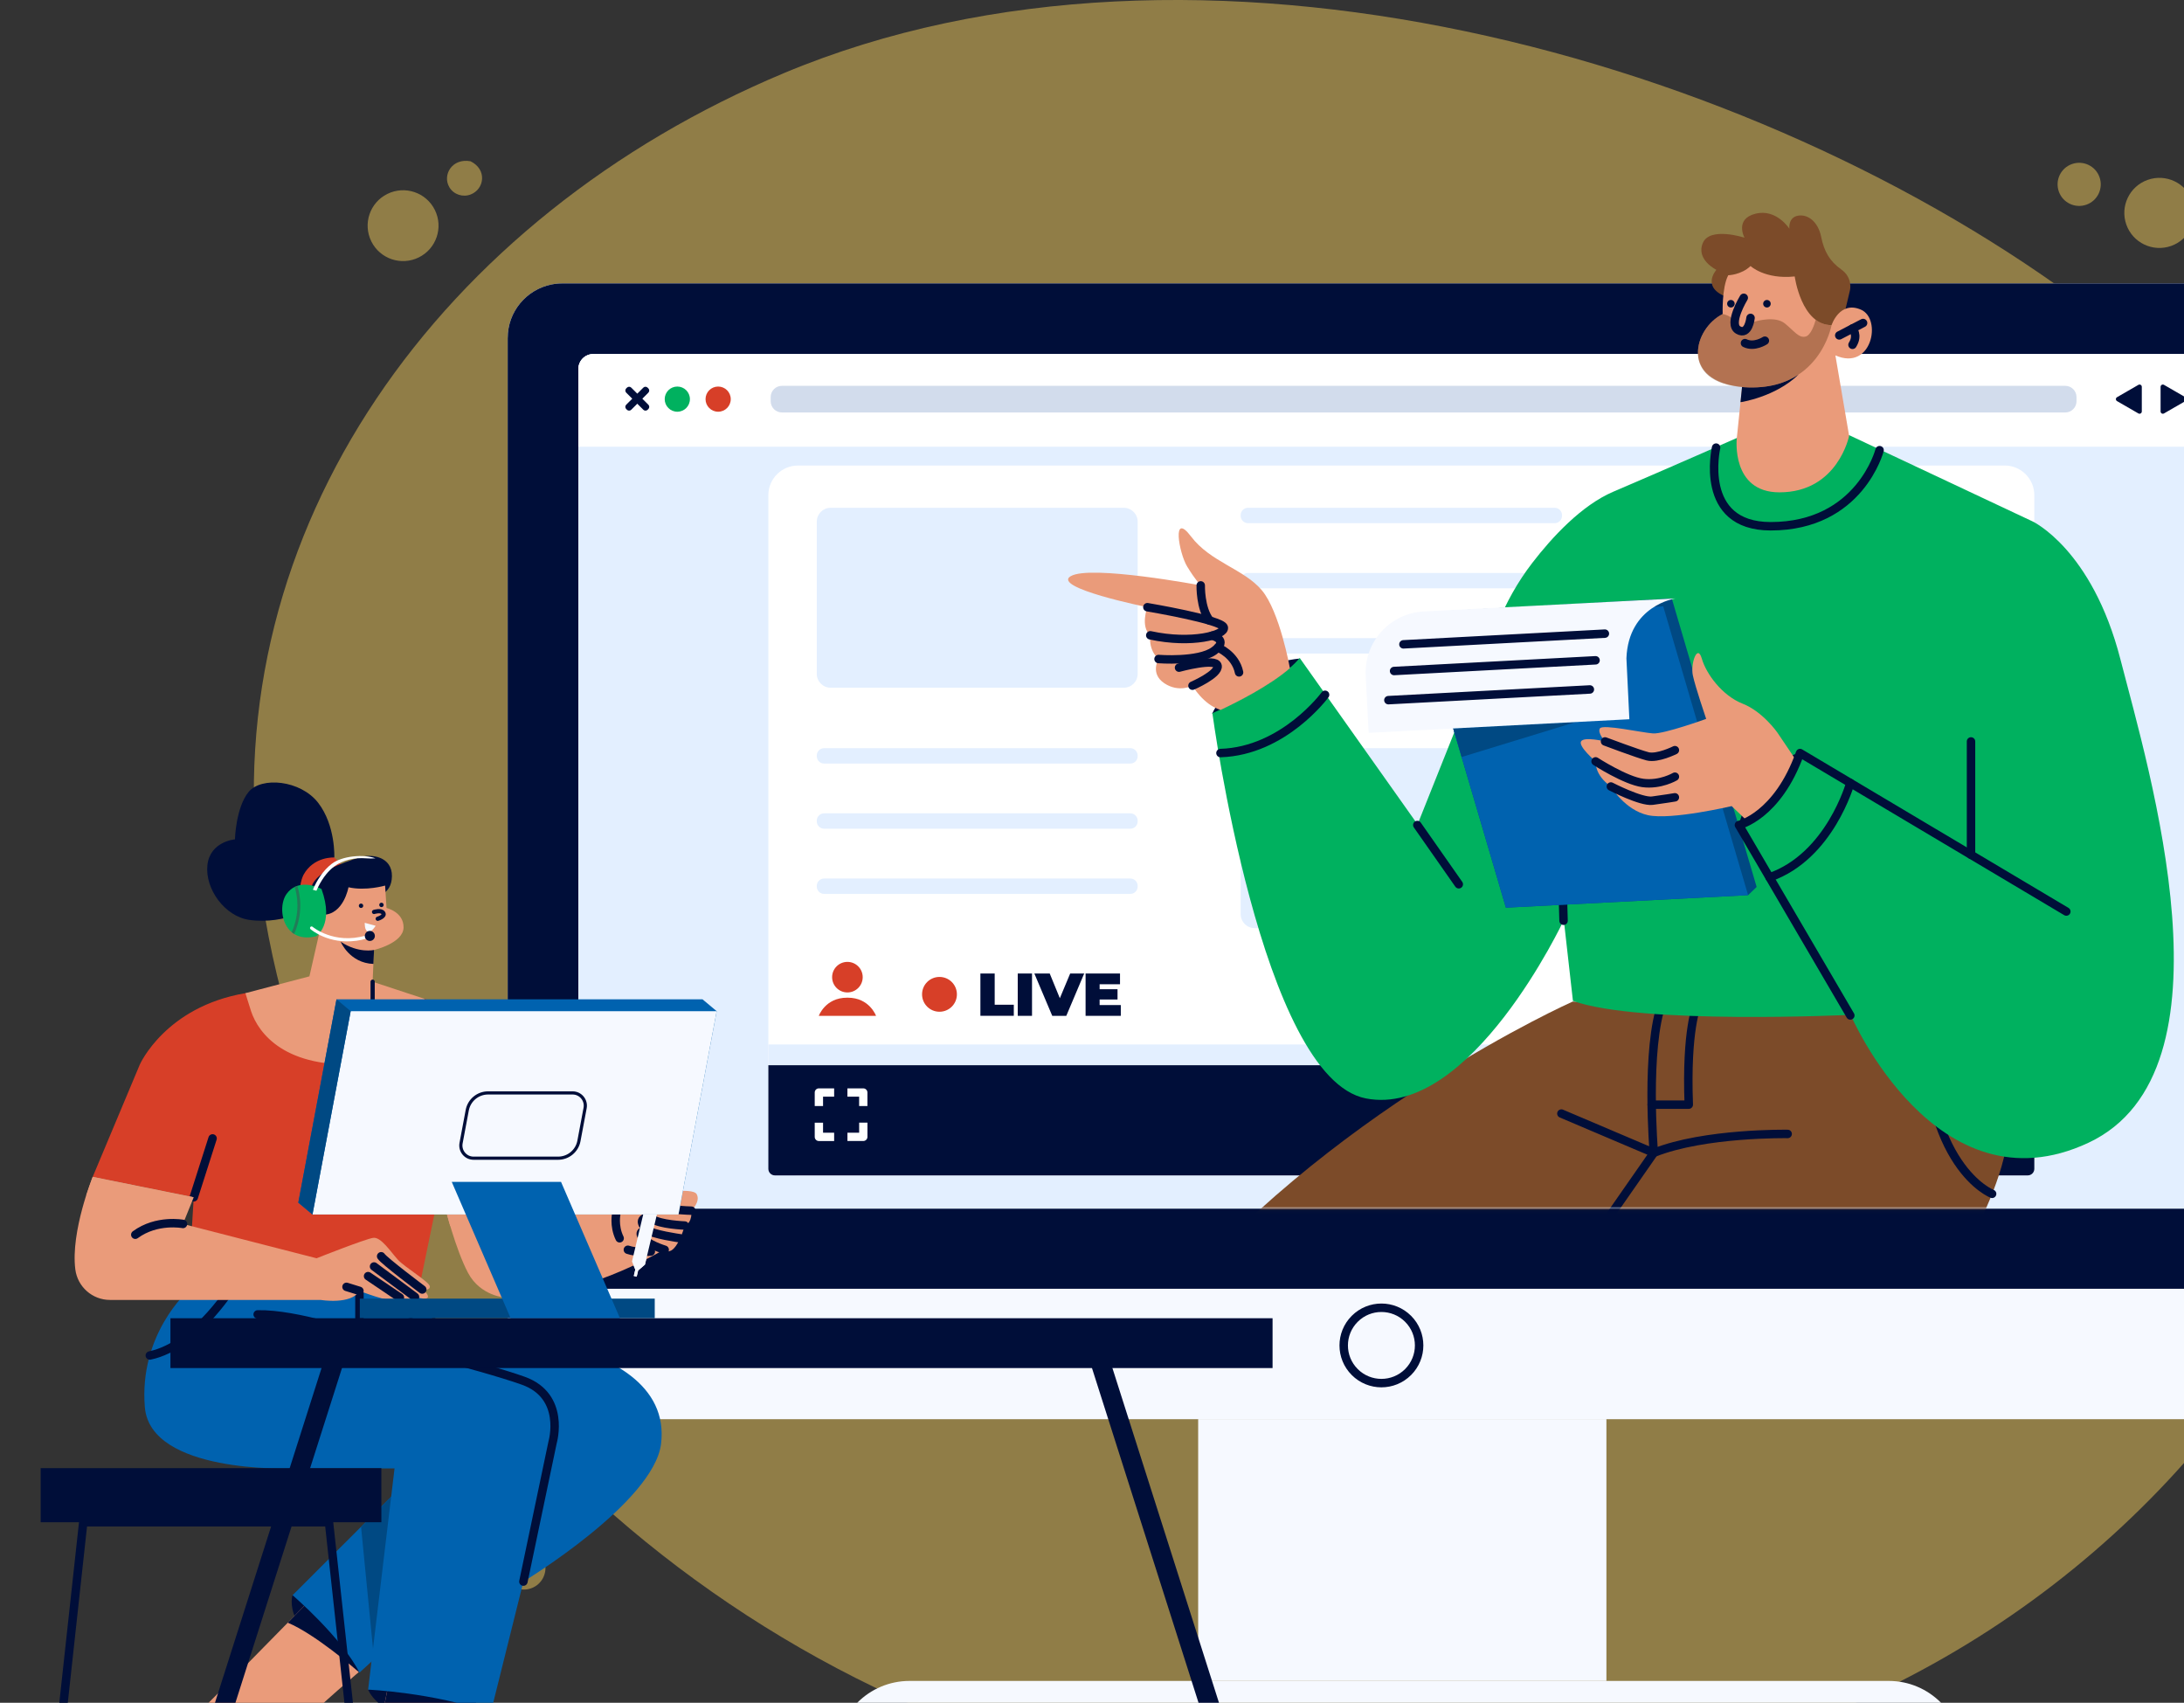
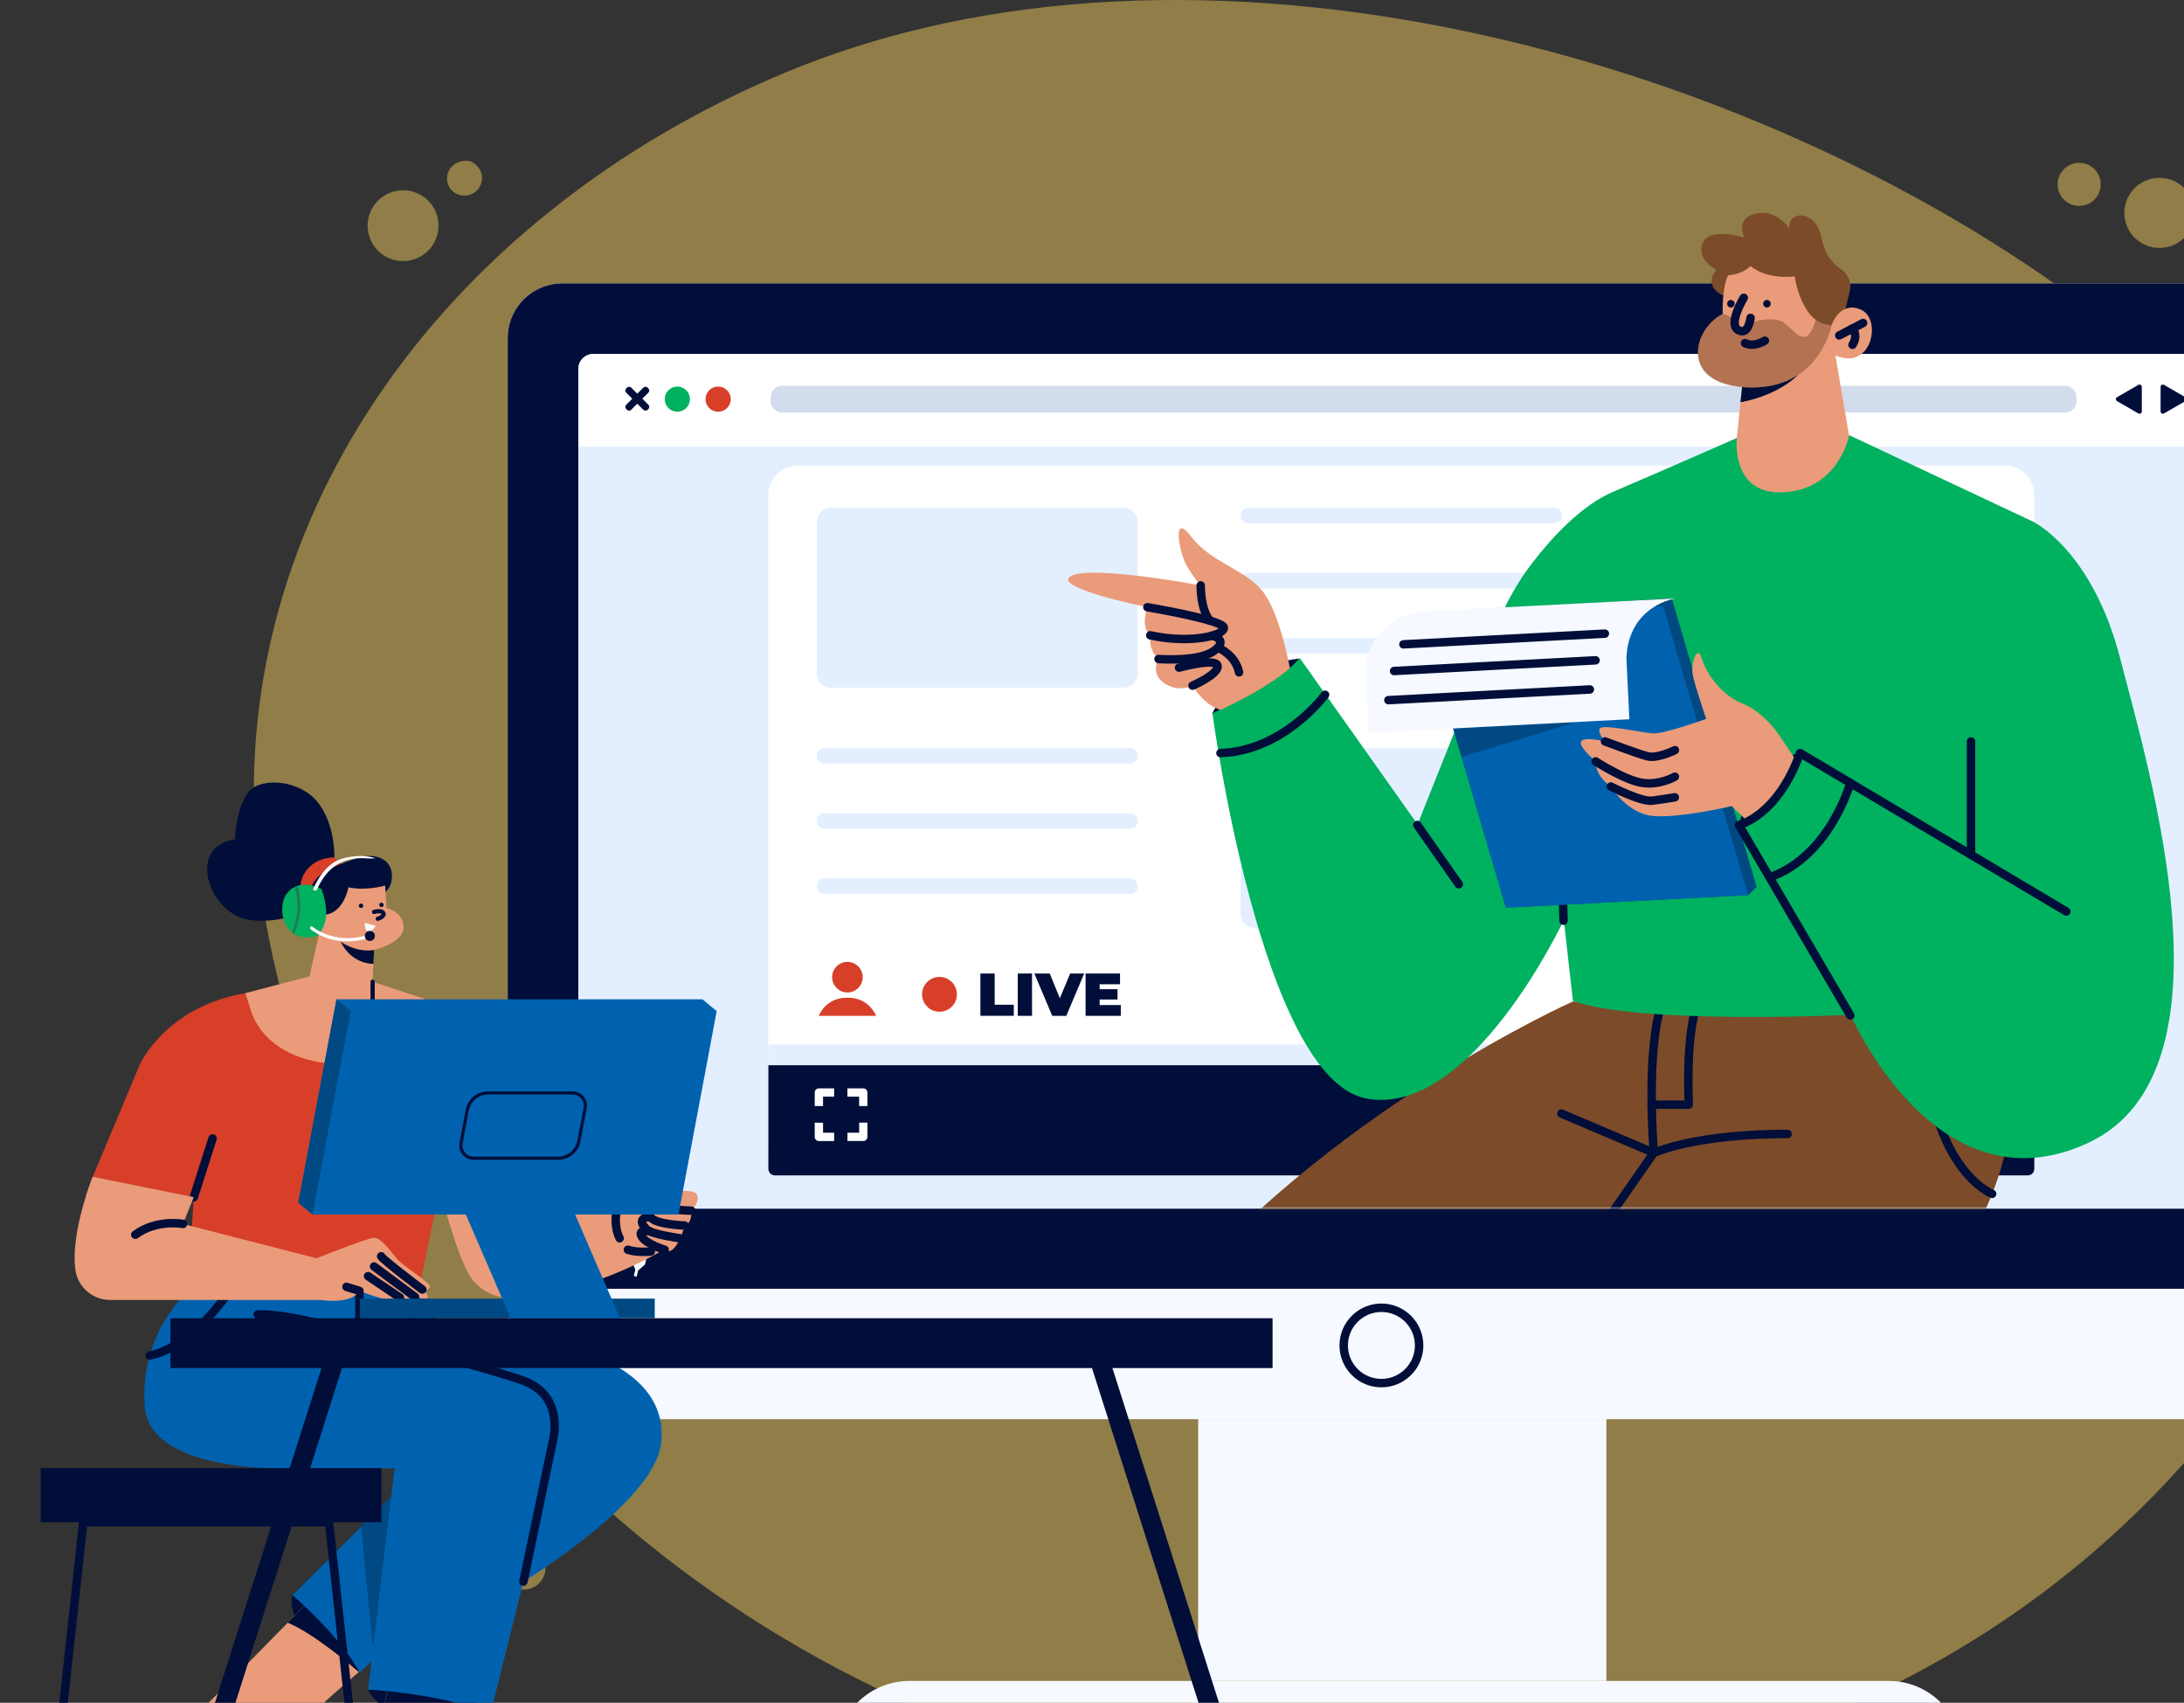
<svg xmlns="http://www.w3.org/2000/svg" width="517" height="403" viewBox="0 0 517 403" fill="none">
  <rect x="0" y="0" width="517" height="403" fill="#333333" stroke="none" />
  <g clip-path="url(#clip0_1027_1865)">
    <g style="mix-blend-mode:screen" opacity="0.5">
      <path d="M61.359 207.73C73.736 306.931 158.248 395.206 263.979 419.367C329.958 434.449 402.682 425.333 460.311 392.268C517.939 359.203 559.08 302.062 566.727 240.153C574.374 178.245 547.309 113.023 494.871 73.356C415.216 13.113 283.221 -23.555 185.574 17.305C104.209 51.351 51.074 125.301 61.359 207.73Z" fill="#EEC75B" />
    </g>
    <g style="mix-blend-mode:screen" opacity="0.5">
      <path d="M111.42 46.027C109.564 46.742 107.417 46.051 106.392 44.343C104.646 41.436 107.005 37.365 111.371 38.165C115.373 40.097 114.676 44.767 111.42 46.027Z" fill="#EEC75B" />
    </g>
    <g style="mix-blend-mode:screen" opacity="0.5">
      <path d="M87.902 57.13C85.846 52.98 87.538 47.953 91.692 45.9C95.846 43.847 100.88 45.536 102.936 49.685C104.991 53.835 103.299 58.862 99.145 60.915C94.991 62.974 89.958 61.279 87.902 57.13Z" fill="#EEC75B" />
    </g>
    <g style="mix-blend-mode:screen" opacity="0.5">
      <path d="M62.135 314.527C60.867 310.959 62.535 307.113 65.852 305.938C69.169 304.763 72.887 306.707 74.154 310.275C75.422 313.842 73.754 317.688 70.437 318.864C67.12 320.039 63.402 318.094 62.135 314.527Z" fill="#EEC75B" />
    </g>
    <g style="mix-blend-mode:screen" opacity="0.5">
      <path d="M97.193 367.12C95.665 362.801 97.927 358.058 102.25 356.532C106.574 355.006 111.323 357.265 112.851 361.583C114.379 365.902 112.117 370.645 107.793 372.171C103.469 373.697 98.721 371.438 97.193 367.12Z" fill="#EEC75B" />
    </g>
    <g style="mix-blend-mode:screen" opacity="0.5">
      <path d="M119.2 372.807C118.26 370.148 119.649 367.235 122.311 366.296C124.973 365.357 127.89 366.744 128.83 369.403C129.77 372.062 128.381 374.975 125.719 375.914C123.057 376.853 120.14 375.466 119.2 372.807Z" fill="#EEC75B" />
    </g>
    <g style="mix-blend-mode:screen" opacity="0.5">
      <path d="M519.007 47.62C520.535 51.939 518.273 56.681 513.949 58.208C509.625 59.734 504.877 57.475 503.349 53.156C501.821 48.838 504.083 44.095 508.407 42.569C512.73 41.042 517.479 43.301 519.007 47.62Z" fill="#EEC75B" />
    </g>
    <g style="mix-blend-mode:screen" opacity="0.5">
      <path d="M497 41.932C497.94 44.592 496.551 47.505 493.889 48.444C491.226 49.383 488.31 47.995 487.37 45.337C486.43 42.678 487.818 39.764 490.481 38.825C493.143 37.886 496.06 39.273 497 41.932Z" fill="#EEC75B" />
    </g>
    <path d="M464.507 426.751L197.896 426.751V415.218C197.896 405.624 205.695 397.829 215.307 397.829L447.102 397.829C456.708 397.829 464.513 405.618 464.513 415.218V426.751H464.507Z" fill="#F6F9FF" />
    <path d="M283.633 397.829H380.273V335.86H283.633V397.829Z" fill="#F6F9FF" />
    <path d="M120.182 79.97V322.982C120.182 330.105 125.961 335.878 133.093 335.878H529.31C536.441 335.878 542.221 330.105 542.221 322.982V79.97C542.221 72.847 536.441 67.075 529.31 67.075H133.093C132.899 67.075 132.711 67.075 132.523 67.087C132.383 67.093 132.244 67.099 132.105 67.111H132.086C131.989 67.117 131.886 67.129 131.789 67.142C131.619 67.154 131.456 67.178 131.292 67.202C131.183 67.214 131.074 67.232 130.964 67.257C130.916 67.263 130.861 67.275 130.813 67.281C130.704 67.299 130.601 67.317 130.497 67.341C124.615 68.547 120.188 73.744 120.188 79.976L120.182 79.97Z" fill="#F6F9FF" />
    <path d="M333.323 324.732C336.81 321.25 336.81 315.605 333.323 312.123C329.837 308.641 324.185 308.641 320.699 312.123C317.213 315.605 317.213 321.25 320.699 324.732C324.185 328.214 329.837 328.214 333.323 324.732Z" stroke="#000E39" stroke-width="2" stroke-linecap="round" stroke-linejoin="round" />
    <path d="M120.182 79.97V305.011H542.227V79.97C542.227 72.847 536.447 67.075 529.316 67.075H133.093C132.899 67.075 132.711 67.075 132.523 67.087C132.383 67.093 132.244 67.099 132.105 67.111H132.086C131.989 67.117 131.886 67.129 131.789 67.142C131.619 67.154 131.456 67.178 131.292 67.202C131.183 67.214 131.074 67.232 130.964 67.257C130.916 67.263 130.861 67.275 130.813 67.281C130.704 67.299 130.601 67.317 130.497 67.341C124.615 68.547 120.188 73.744 120.188 79.976L120.182 79.97ZM136.926 87.305C136.926 85.367 138.496 83.798 140.437 83.798H521.978C523.919 83.798 525.489 85.367 525.489 87.305V282.534C525.489 284.472 523.919 286.041 521.978 286.041H140.437C138.496 286.041 136.926 284.472 136.926 282.534V87.305Z" fill="#000E39" />
    <path d="M140.437 83.792H521.978C523.919 83.792 525.489 85.367 525.489 87.299V282.528C525.489 284.466 523.913 286.035 521.978 286.035H140.437C138.496 286.035 136.926 284.46 136.926 282.528V87.305C136.926 85.367 138.503 83.798 140.437 83.798V83.792Z" fill="#E3EFFF" />
    <path d="M136.926 87.305V105.731H525.489V87.305C525.489 85.367 523.919 83.798 521.978 83.798H140.437C138.496 83.798 136.926 85.367 136.926 87.305Z" fill="white" />
    <path d="M167.017 94.465C167.017 96.112 168.351 97.445 170 97.445C171.65 97.445 172.984 96.112 172.984 94.465C172.984 92.817 171.65 91.485 170 91.485C168.351 91.485 167.017 92.817 167.017 94.465Z" fill="#D73F28" />
    <path d="M157.35 94.465C157.35 96.112 158.684 97.445 160.334 97.445C161.983 97.445 163.317 96.112 163.317 94.465C163.317 92.817 161.983 91.485 160.334 91.485C158.684 91.485 157.35 92.817 157.35 94.465Z" fill="#00B15F" />
    <path d="M488.892 91.315H185.101C183.63 91.315 182.438 92.505 182.438 93.974V94.961C182.438 96.43 183.63 97.62 185.101 97.62H488.892C490.362 97.62 491.554 96.43 491.554 94.961V93.974C491.554 92.505 490.362 91.315 488.892 91.315Z" fill="#D2DCEC" />
    <path d="M511.457 94.465V97.384C511.457 97.796 511.905 98.056 512.263 97.85L514.792 96.391L517.321 94.931C517.678 94.725 517.678 94.21 517.321 94.004L514.792 92.544L512.263 91.085C511.905 90.879 511.457 91.133 511.457 91.551V94.471V94.465Z" fill="#000E39" />
    <path d="M507.011 94.465V97.384C507.011 97.796 506.563 98.056 506.205 97.85L503.676 96.391L501.147 94.931C500.789 94.725 500.789 94.21 501.147 94.004L503.676 92.544L506.205 91.085C506.563 90.879 507.011 91.133 507.011 91.551V94.471V94.465Z" fill="#000E39" />
    <path d="M148.421 91.743L148.241 91.922C147.962 92.201 147.962 92.654 148.241 92.933L152.294 96.981C152.573 97.26 153.026 97.26 153.306 96.981L153.486 96.801C153.765 96.522 153.765 96.069 153.486 95.79L149.433 91.743C149.154 91.463 148.701 91.463 148.421 91.743Z" fill="#000E39" />
    <path d="M152.288 91.741L148.235 95.788C147.956 96.067 147.956 96.52 148.235 96.799L148.416 96.979C148.695 97.258 149.148 97.258 149.428 96.979L153.48 92.931C153.759 92.652 153.759 92.2 153.48 91.921L153.3 91.741C153.02 91.462 152.567 91.462 152.288 91.741Z" fill="#000E39" />
    <path d="M474.543 110.177H188.909C185.031 110.177 181.887 113.317 181.887 117.19V271.177C181.887 275.051 185.031 278.191 188.909 278.191H474.543C478.422 278.191 481.566 275.051 481.566 271.177V117.19C481.566 113.317 478.422 110.177 474.543 110.177Z" fill="white" />
    <path d="M296.987 177.07H366.357C368.176 177.07 369.65 178.548 369.65 180.359V216.368C369.65 218.185 368.17 219.656 366.357 219.656H296.987C295.168 219.656 293.694 218.179 293.694 216.368V180.359C293.694 178.542 295.174 177.07 296.987 177.07Z" fill="#E3EFFF" />
    <path d="M266.017 120.177H196.641C194.822 120.177 193.348 121.649 193.348 123.465V159.48C193.348 161.297 194.822 162.769 196.641 162.769H266.017C267.835 162.769 269.31 161.297 269.31 159.48V123.465C269.31 121.649 267.835 120.177 266.017 120.177Z" fill="#E3EFFF" />
    <path d="M368.018 135.604H295.435C294.47 135.604 293.688 136.385 293.688 137.348V137.506C293.688 138.469 294.47 139.25 295.435 139.25H368.018C368.983 139.25 369.765 138.469 369.765 137.506V137.348C369.765 136.385 368.983 135.604 368.018 135.604Z" fill="#E3EFFF" />
    <path d="M368.018 120.177H295.435C294.47 120.177 293.688 120.958 293.688 121.921V122.078C293.688 123.042 294.47 123.823 295.435 123.823H368.018C368.983 123.823 369.765 123.042 369.765 122.078V121.921C369.765 120.958 368.983 120.177 368.018 120.177Z" fill="#E3EFFF" />
    <path d="M368.018 151.031H295.435C294.47 151.031 293.688 151.812 293.688 152.775V152.933C293.688 153.896 294.47 154.677 295.435 154.677H368.018C368.983 154.677 369.765 153.896 369.765 152.933V152.775C369.765 151.812 368.983 151.031 368.018 151.031Z" fill="#E3EFFF" />
    <path d="M267.563 192.491H195.095C194.13 192.491 193.348 193.272 193.348 194.235V194.393C193.348 195.356 194.13 196.137 195.095 196.137H267.563C268.528 196.137 269.31 195.356 269.31 194.393V194.235C269.31 193.272 268.528 192.491 267.563 192.491Z" fill="#E3EFFF" />
    <path d="M267.563 177.07H195.095C194.13 177.07 193.348 177.851 193.348 178.814V178.972C193.348 179.935 194.13 180.716 195.095 180.716H267.563C268.528 180.716 269.31 179.935 269.31 178.972V178.814C269.31 177.851 268.528 177.07 267.563 177.07Z" fill="#E3EFFF" />
    <path d="M267.563 207.918H195.095C194.13 207.918 193.348 208.699 193.348 209.662V209.82C193.348 210.783 194.13 211.564 195.095 211.564H267.563C268.528 211.564 269.31 210.783 269.31 209.82V209.662C269.31 208.699 268.528 207.918 267.563 207.918Z" fill="#E3EFFF" />
    <path d="M481.566 252.098H181.887V276.634C181.887 277.489 182.584 278.185 183.445 278.185H480.007C480.869 278.185 481.566 277.489 481.566 276.634V252.098Z" fill="#000E39" />
    <path d="M203.373 261.765V259.554H200.602V257.585H204.355C204.901 257.585 205.338 258.027 205.338 258.566V261.765H203.367H203.373Z" fill="white" />
    <path d="M203.373 265.702H205.344V269.063C205.344 269.608 204.901 270.044 204.361 270.044H200.607V268.076H203.379V265.696L203.373 265.702Z" fill="white" />
    <path d="M194.834 261.765H192.863V258.566C192.863 258.021 193.306 257.585 193.846 257.585H197.46V259.554H194.834V261.765Z" fill="white" />
    <path d="M194.834 265.702V268.082H197.46V270.051H193.846C193.3 270.051 192.863 269.608 192.863 269.069V265.708H194.834V265.702Z" fill="white" />
    <path d="M481.566 247.191H181.887V252.098H481.566V247.191Z" fill="#E3EFFF" />
    <path d="M232.087 230.402H235.465V237.797H239.989V240.414H232.081V230.396L232.087 230.402Z" fill="#000E39" />
    <path d="M240.923 230.402H244.301V240.42H240.923V230.402Z" fill="#000E39" />
    <path d="M256.654 230.402L252.415 240.42H249.091L244.853 230.402H248.491L250.887 236.253L253.336 230.402H256.66H256.654Z" fill="#000E39" />
    <path d="M265.319 237.876V240.42H256.981V230.402H265.131V232.946H260.304V234.121H264.543V236.555H260.304V237.87H265.319V237.876Z" fill="#000E39" />
    <path d="M226.52 235.332C226.52 237.609 224.676 239.451 222.396 239.451C220.116 239.451 218.272 237.609 218.272 235.332C218.272 233.054 220.116 231.213 222.396 231.213C224.676 231.213 226.52 233.054 226.52 235.332Z" fill="#D73F28" />
    <path d="M196.98 231.268C196.98 233.266 198.6 234.884 200.601 234.884C202.602 234.884 204.221 233.266 204.221 231.268C204.221 229.269 202.602 227.652 200.601 227.652C198.6 227.652 196.98 229.269 196.98 231.268Z" fill="#D73F28" />
    <path d="M193.833 240.42H207.375C207.375 240.42 205.834 236.125 200.704 236.125C200.668 236.125 200.637 236.125 200.601 236.125C200.565 236.125 200.534 236.125 200.498 236.125C195.367 236.125 193.827 240.42 193.827 240.42H193.833Z" fill="#D73F28" />
    <mask id="mask0_1027_1865" style="mask-type:luminance" maskUnits="userSpaceOnUse" x="136" y="37" width="390" height="250">
      <path d="M136.919 286.041L525.483 286.041V37.868L136.919 37.868L136.919 286.041Z" fill="white" />
    </mask>
    <g mask="url(#mask0_1027_1865)">
      <path d="M372.287 237.046C372.287 237.046 313.409 263.212 274.252 311.383C235.094 359.554 324.658 372.28 324.658 372.28L284.355 437.998C284.355 437.998 309.904 443.849 318.315 467.932L393.554 388.452L405.61 392.238C405.61 392.238 410.431 365.06 426.277 356.798L419.043 352.486C419.043 352.486 482.081 293.491 475.192 258.052L472.069 240.45L372.281 237.046H372.287Z" fill="#7C4B29" />
      <path d="M401.735 237.833C401.735 237.833 399.091 243.497 399.77 261.437H390.989" stroke="#000E39" stroke-width="2" stroke-linecap="round" stroke-linejoin="round" />
      <path d="M359.109 319.336L391.493 272.843C391.493 272.843 389.425 248.033 393.561 237.04" stroke="#000E39" stroke-width="2" stroke-linecap="round" stroke-linejoin="round" />
      <path d="M423.179 268.373C423.179 268.373 403.543 268.027 391.487 272.843L369.613 263.551" stroke="#000E39" stroke-width="2" stroke-linecap="round" stroke-linejoin="round" />
      <path d="M471.578 282.546C471.578 282.546 455.21 276.283 455.556 240.329" stroke="#000E39" stroke-width="2" stroke-linecap="round" stroke-linejoin="round" />
      <path d="M307.605 155.864C307.605 155.864 300.546 156.44 294.803 160.11C289.06 163.781 286.938 168.941 286.938 168.941C286.938 168.941 300.431 168.366 307.605 155.864Z" fill="#000E39" />
      <path d="M437.789 103.012L481.112 123.382C481.112 123.382 495.236 129.917 501.955 156.065C508.674 182.213 530.372 253.607 494.375 270.463C458.377 287.32 438.074 240.185 438.074 240.185C438.074 240.185 388.371 242.577 372.349 236.896L370.19 217.762C370.19 217.762 348.146 264.782 323.343 259.967C298.54 255.151 287 168.791 287 168.791C287 168.791 302.5 162.08 307.667 155.714L335.569 195.108L354.411 147.906C356.509 142.649 359.286 137.682 362.743 133.2C367.382 127.186 374.344 119.602 381.9 116.374C395.333 110.638 411.179 103.642 411.179 103.642L437.783 103L437.789 103.012Z" fill="#00B15F" />
      <path d="M370.128 217.912L368.982 177.294" stroke="#000E39" stroke-width="2" stroke-linecap="round" stroke-linejoin="round" />
      <path d="M426.107 178.227C426.107 178.227 415.713 179.486 411.638 195.259C411.638 195.259 421.341 192.333 426.107 178.227Z" fill="#000E39" />
      <path d="M413.815 211.861L415.835 209.917L395.744 141.63L339.594 144.768L336.38 146.464L356.477 214.823L413.815 211.861Z" fill="#004983" />
      <path d="M356.477 214.823L413.815 211.861L393.718 143.502L336.38 146.464L356.477 214.823Z" fill="#0062AF" />
      <path d="M345.998 179.165L373.051 170.885L344.009 172.4L345.998 179.165Z" fill="#004983" />
      <path d="M337.041 144.719L396.605 141.636C396.605 141.636 385.483 143.266 385.01 155.798L385.707 170.225L323.991 173.442L323.294 159.941C322.881 151.945 329.03 145.131 337.035 144.719H337.041Z" fill="#F6F9FF" />
      <path d="M377.703 156.276L330.007 158.808" stroke="#000E39" stroke-width="2" stroke-linecap="round" stroke-linejoin="round" />
      <path d="M379.91 149.965L332.22 152.497" stroke="#000E39" stroke-width="2" stroke-linecap="round" stroke-linejoin="round" />
      <path d="M376.356 163.175L328.661 165.707" stroke="#000E39" stroke-width="2" stroke-linecap="round" stroke-linejoin="round" />
      <path d="M425.349 180.201L420.765 173.411C420.765 173.411 417.32 168.42 412.499 166.531C407.678 164.641 403.888 159.474 402.851 155.864C401.82 152.254 400.152 157.07 400.728 159.819C401.304 162.569 403.888 170.141 403.888 170.141C403.888 170.141 393.9 173.751 391.317 173.581C388.733 173.411 379.431 171.346 378.745 172.376C378.054 173.405 379.952 175.471 379.952 175.471C379.952 175.471 374.955 174.265 374.27 175.471C373.578 176.676 377.714 180.195 377.714 180.195C377.714 180.195 377.369 183.381 381.329 186.137C381.329 186.137 384.603 191.728 390.116 192.933C395.628 194.138 409.922 190.783 409.922 190.783L413.724 194.423C413.724 194.423 419.776 193.006 425.355 180.195L425.349 180.201Z" fill="#EA9B7A" />
      <path d="M438.011 240.329L411.638 195.259C411.638 195.259 420.764 193.193 426.107 178.227L489.145 215.731" stroke="#000E39" stroke-width="2" stroke-linecap="round" stroke-linejoin="round" />
      <path d="M466.581 175.477V202.309" stroke="#000E39" stroke-width="2" stroke-linecap="round" stroke-linejoin="round" />
-       <path d="M444.937 106.542C444.937 106.542 440.292 124.544 419.157 124.55C401.929 124.55 406.24 105.937 406.24 105.937" stroke="#000E39" stroke-width="2" stroke-linecap="round" stroke-linejoin="round" />
      <path d="M438.011 185.307C438.011 185.307 433.202 202.666 418.891 207.645" stroke="#000E39" stroke-width="2" stroke-linecap="round" stroke-linejoin="round" />
      <path d="M396.483 177.542C396.483 177.542 392.347 179.608 390.025 179.002C387.702 178.402 379.946 175.477 379.946 175.477" stroke="#000E39" stroke-width="2" stroke-linecap="round" stroke-linejoin="round" />
      <path d="M396.483 183.817C396.483 183.817 393.039 185.852 388.903 185.307C384.767 184.762 377.708 180.195 377.708 180.195" stroke="#000E39" stroke-width="2" stroke-linecap="round" stroke-linejoin="round" />
      <path d="M381.323 186.143C381.323 186.143 388.473 189.844 391.141 189.499C393.809 189.153 396.477 188.705 396.477 188.705" stroke="#000E39" stroke-width="2" stroke-linecap="round" stroke-linejoin="round" />
      <path d="M253.469 136.367C258.06 133.617 284.239 138.547 284.239 138.547C284.239 138.547 282.978 137.287 281.025 134.077C279.072 130.867 277.35 120.891 281.941 126.966C286.532 133.048 294.458 134.653 298.703 139.698C302.948 144.744 305.349 158.142 305.349 158.148C300.564 162.327 292.644 166.288 288.945 168.021C284.815 166.761 282.28 162.285 282.28 162.285C282.28 162.285 279.066 164.005 275.622 161.709C272.177 159.414 274.245 155.973 274.245 155.973C271.716 153.678 272.293 150.352 272.293 150.352C269.879 148.287 271.601 143.702 271.601 143.702C271.601 143.702 248.866 139.117 253.457 136.361L253.469 136.367Z" fill="#EA9B7A" />
      <path d="M271.607 143.708C271.607 143.708 289.176 146.664 289.691 148.469C290.207 150.274 282.111 152.509 272.293 150.358" stroke="#000E39" stroke-width="2" stroke-linecap="round" stroke-linejoin="round" />
      <path d="M286.938 150.443C286.938 150.443 291.074 151.388 287.369 154.053C283.663 156.718 274.251 155.973 274.251 155.973" stroke="#000E39" stroke-width="2" stroke-linecap="round" stroke-linejoin="round" />
      <path d="M282.286 162.285C282.286 162.285 288.575 159.559 288.229 157.584C287.884 155.604 279.103 158.014 279.103 158.014" stroke="#000E39" stroke-width="2" stroke-linecap="round" stroke-linejoin="round" />
      <path d="M284.239 138.547C284.239 138.547 284.1 143.987 286.38 146.882" stroke="#000E39" stroke-width="2" stroke-linecap="round" stroke-linejoin="round" />
      <path d="M288.296 153.26C288.296 153.26 292.45 154.919 293.312 159.135" stroke="#000E39" stroke-width="2" stroke-linecap="round" stroke-linejoin="round" />
      <path d="M335.507 195.259L345.325 209.281" stroke="#000E39" stroke-width="2" stroke-linecap="round" stroke-linejoin="round" />
      <path d="M313.675 164.435C313.675 164.435 303.912 177.766 288.909 178.227" stroke="#000E39" stroke-width="2" stroke-linecap="round" stroke-linejoin="round" />
      <path d="M435.392 79.383L437.939 68.65C437.939 68.65 438.63 65.724 435.871 63.774C433.118 61.824 431.796 59.473 431.104 56.033C430.413 52.593 428.06 50.642 425.652 51.042C423.239 51.442 423.585 54.137 423.585 54.137C423.585 54.137 420.54 49.322 415.549 50.582C410.552 51.842 412.966 56.257 412.966 56.257C412.966 56.257 404.755 53.562 403.093 57.517C401.426 61.472 406.307 63.865 406.307 63.865C406.307 63.865 402.232 68.353 409.637 70.588L435.398 79.377L435.392 79.383Z" fill="#7C4B29" />
      <path d="M407.793 74.319C407.793 74.319 407.563 68.068 409.115 65.143C409.115 65.143 412.16 65.088 414.397 62.962C414.397 62.962 417.787 66.172 424.846 65.427C424.846 65.427 426.399 76.954 433.573 76.954C433.573 76.954 435.465 71.103 440.522 73.283C445.574 75.464 443.106 87.905 434.494 84.119C434.494 84.119 434.482 84.131 434.482 84.137L437.727 103.15C437.727 103.15 435.065 116.524 421.232 116.524C409.752 116.524 411.129 103.792 411.129 103.792L412.39 91.581C397.557 90.079 400.935 77.778 407.799 74.319H407.793Z" fill="#EA9B7A" />
      <path d="M412.899 91.642C418.581 92.005 422.736 90.649 425.768 88.632C420.255 94.004 412.008 95.191 412.008 95.191L412.378 91.594C412.554 91.606 412.717 91.63 412.899 91.642Z" fill="#000E39" />
      <path opacity="0.5" d="M412.899 91.642C397.435 90.649 400.844 77.82 407.787 74.325C407.787 74.325 409.509 74.555 410.601 75.93C411.693 77.305 414.046 76.506 415.022 76.215C415.998 75.924 420.268 74.725 422.523 76.56C424.779 78.395 425.816 80.055 427.423 79.655C428.685 79.34 429.522 76.772 429.825 75.676C430.862 76.451 432.093 76.96 433.567 76.96C433.567 76.96 430.753 92.787 412.899 91.642Z" fill="#7C4B29" />
      <path d="M412.784 70.479C412.784 70.479 408.994 76.669 411.462 78.105C413.931 79.54 414.391 75.24 414.391 75.24L412.784 70.479Z" fill="#EA9B7A" />
      <path d="M412.784 70.479C412.784 70.479 408.994 76.669 411.462 78.105C413.931 79.54 414.391 75.24 414.391 75.24" stroke="#000E39" stroke-width="2" stroke-linecap="round" stroke-linejoin="round" />
      <path d="M441.032 76.445L435.392 79.383" stroke="#000E39" stroke-width="2" stroke-linecap="round" stroke-linejoin="round" />
      <path d="M438.527 77.747C438.527 77.747 439.983 79.31 438.527 81.606" stroke="#000E39" stroke-width="2" stroke-linecap="round" stroke-linejoin="round" />
      <path d="M417.381 71.884C417.381 72.375 417.781 72.775 418.272 72.775C418.764 72.775 419.164 72.375 419.164 71.884C419.164 71.394 418.764 70.994 418.272 70.994C417.781 70.994 417.381 71.394 417.381 71.884Z" fill="#000E39" />
      <path d="M408.849 71.884C408.849 72.375 409.249 72.775 409.74 72.775C410.231 72.775 410.632 72.375 410.632 71.884C410.632 71.394 410.231 70.994 409.74 70.994C409.249 70.994 408.849 71.394 408.849 71.884Z" fill="#000E39" />
      <path d="M417.781 80.63C417.781 80.63 415.252 82.296 413.075 81.206" stroke="#000E39" stroke-width="2" stroke-linecap="round" stroke-linejoin="round" />
    </g>
    <path d="M155.737 272.861C155.937 272.013 156.792 271.492 157.641 271.692C158.49 271.892 159.012 272.746 158.812 273.594L152.674 299.287L151.061 300.693L150.716 302.146L150.03 301.983L150.388 300.481L149.606 298.548L155.743 272.855L155.737 272.861Z" fill="#F6F9FF" />
    <path d="M154.891 276.419L157.964 277.152L158.261 275.908L155.188 275.176L154.891 276.419Z" fill="#D73F28" />
    <path d="M69.254 377.544C69.254 377.544 66.028 386.405 85.082 395.872C85.082 395.872 86.119 388.277 83.269 384.497C78.333 377.95 69.254 377.55 69.254 377.55V377.544Z" fill="#000E39" />
    <path d="M88.545 392.692C88.545 392.692 61.595 415 61.189 420.034C60.789 425.067 63.002 435.358 65.022 437.06C67.035 438.762 63.008 440.373 58.975 436.745C54.943 433.123 41.231 415.467 41.231 415.467C41.231 415.467 39.618 411.681 42.438 409.616C45.258 407.55 74.094 377.944 74.094 377.944L88.545 392.686V392.692Z" fill="#EA9B7A" />
    <path d="M68.126 384.055C71.65 380.457 74.1 377.944 74.1 377.944L88.551 392.686C88.551 392.686 87.126 393.867 84.943 395.733C83.681 394.631 74.494 386.714 68.132 384.049L68.126 384.055Z" fill="#000E39" />
    <path d="M116.168 405.333C116.168 405.333 109.4 408.356 99.346 407.011C89.285 405.666 87.138 399.894 87.138 399.894C87.138 399.894 102.056 394.661 116.174 405.333H116.168Z" fill="#000E39" />
    <path d="M113.208 401.305C113.208 401.305 101.917 435.945 103.33 441.584C104.743 447.223 113.208 452.663 113.208 452.663C113.208 452.663 120.267 454.879 113.208 456.085C106.15 457.29 86.526 449.374 84.173 448.229C81.82 447.09 82.159 445.812 82.826 443.728C83.499 441.645 92.505 395.866 92.505 395.866L113.202 401.305H113.208Z" fill="#EA9B7A" />
    <path d="M92.511 395.866L113.208 401.305C113.208 401.305 112.869 402.353 112.311 404.11C112.311 404.11 94.312 403.262 90.522 405.945C91.686 400.052 92.511 395.872 92.511 395.872V395.866Z" fill="#000E39" />
    <path d="M97.283 349.548L69.26 377.538C69.26 377.538 80.952 387.604 85.088 395.866L95.397 386.399L97.283 349.548Z" fill="#0062AF" />
    <path d="M85.47 361.347L88.545 392.692L95.397 386.399L97.284 349.548L85.47 361.347Z" fill="#004983" />
    <path d="M44.524 305.514C44.524 305.514 32.856 315.732 34.288 333.037C35.585 348.773 68.654 347.537 68.654 347.537H93.396L87.138 399.894C87.138 399.894 102.19 400.5 116.174 405.333L123.9 374.321C123.9 374.321 154.797 355.593 156.489 341.699C158.181 327.804 144.403 320.754 130.825 317.937C117.247 315.121 102.329 312.098 102.329 312.098L99.103 305.52H44.53L44.524 305.514Z" fill="#0062AF" />
    <path d="M123.9 374.321L130.825 341.293C130.825 341.293 133.985 330.42 123.9 326.792C113.821 323.17 85.088 316.12 85.088 316.12V303.352" stroke="#000E39" stroke-width="2" stroke-linecap="round" stroke-linejoin="round" />
    <path d="M97.283 312.898L85.088 316.12C85.088 316.12 70.267 310.887 60.995 311.087" stroke="#000E39" stroke-width="2" stroke-linecap="round" stroke-linejoin="round" />
    <path d="M55.749 303.352C55.749 303.352 46.835 318.44 35.464 320.808" stroke="#000E39" stroke-width="2" stroke-linecap="round" stroke-linejoin="round" />
    <path d="M64.075 443.347C64.075 443.347 66.362 440.294 65.47 427.847C64.912 420.052 64.955 416.605 66.271 413.777C64.767 405.666 59.843 405.043 53.536 405.927C49.26 406.526 47.271 404.552 46.386 402.983L39.157 412.099C39.157 412.099 50.849 429.773 64.082 443.353L64.075 443.347Z" fill="#000E39" />
    <path d="M100.443 236.374C100.443 236.374 111.601 240.081 115.361 247.627C119.127 255.174 127.053 275.714 127.053 275.714L105.276 285.514L103.93 282.025L99.09 305.52H44.518L45.864 283.37L21.94 278.536L33.099 251.946C33.099 251.946 39.145 238.263 58.102 235.053L100.443 236.38V236.374Z" fill="#D73F28" />
    <path d="M79.139 202.945C79.139 202.945 79.473 195.362 75.306 189.989C71.14 184.617 61.862 183.745 58.842 187.439C55.816 191.134 55.616 198.651 55.616 198.651C55.616 198.651 49.703 199.123 49.097 204.762C48.49 210.401 53.251 216.919 59.042 217.718C67.781 218.924 74.621 214.375 74.621 214.375L79.139 202.951V202.945Z" fill="#000E39" />
    <path d="M81.152 204.89L79.139 202.945C79.139 202.945 74.233 202.612 71.813 207.106C71.813 207.106 70.334 210.062 71.48 212.612L74.621 214.369L81.152 204.896V204.89Z" fill="#D73F28" />
    <path d="M88.811 212.073C88.811 212.073 92.711 211.94 92.778 207.373C92.844 202.806 88.005 201.867 84.779 203.012C81.552 204.151 74.027 206.301 73.554 210.728C73.081 215.156 76.58 218.179 76.58 218.179L88.811 212.067V212.073Z" fill="#000E39" />
    <path d="M73.245 231.074L75.573 220.868C71.407 222.346 68.854 215.901 72.08 214.49C75.306 213.079 76.513 216.501 76.513 216.501C81.353 216.434 82.493 209.99 82.493 209.99C86.592 210.928 91.165 209.59 91.165 209.59L91.498 214.896C91.498 214.896 95.597 215.835 95.531 219.529C95.464 223.224 88.539 224.835 88.539 224.835L88.205 232.352L100.437 236.38C100.437 236.38 103.796 250.608 85.98 251.819C67.52 253.073 61.189 244.569 59.436 239.336L58.09 235.053L73.232 231.08L73.245 231.074Z" fill="#EA9B7A" />
    <path d="M88.545 224.829C88.545 224.829 84.882 225.701 80.649 222.885C80.649 222.885 82.741 227.942 88.399 228.136L88.545 224.835V224.829Z" fill="#000E39" />
    <path d="M76.095 218.185L72.584 215.834" stroke="#000E39" stroke-linecap="round" stroke-linejoin="round" />
    <path d="M74.13 216.864C74.13 216.864 73.457 218.094 74.13 219.105" stroke="#000E39" stroke-linecap="round" stroke-linejoin="round" />
    <path d="M89.418 217.446C89.418 217.446 91.231 216.894 90.728 216.089C90.225 215.283 88.545 215.834 88.545 215.834" stroke="#000E39" stroke-linecap="round" stroke-linejoin="round" />
    <path d="M88.915 219.105L86.343 218.403C86.343 218.403 86.24 220.317 87.15 220.468C88.06 220.619 88.915 219.111 88.915 219.111V219.105Z" fill="#F6F9FF" />
    <path d="M89.776 214.169C89.776 214.454 90.006 214.69 90.297 214.69C90.588 214.69 90.819 214.46 90.819 214.169C90.819 213.878 90.588 213.648 90.297 213.648C90.006 213.648 89.776 213.878 89.776 214.169Z" fill="#000E39" />
    <path d="M84.942 214.369C84.942 214.653 85.173 214.89 85.464 214.89C85.755 214.89 85.985 214.66 85.985 214.369C85.985 214.078 85.755 213.848 85.464 213.848C85.173 213.848 84.942 214.078 84.942 214.369Z" fill="#000E39" />
    <path d="M88.211 232.346V236.507" stroke="#000E39" stroke-linecap="round" stroke-linejoin="round" />
    <path d="M103.936 282.019C103.936 282.019 107.496 277.052 106.895 271.007C106.289 264.969 102.323 256.846 102.323 256.846" stroke="#000E39" stroke-width="2" stroke-linecap="round" stroke-linejoin="round" />
    <path d="M45.87 283.364L50.321 269.433" stroke="#000E39" stroke-width="2" stroke-linecap="round" stroke-linejoin="round" />
    <path d="M21.941 278.53C21.941 278.53 16.689 291.48 17.829 300.426C18.357 304.557 21.868 307.658 26.034 307.658H75.901C75.901 307.658 83.226 308.864 85.076 305.508C85.076 305.508 91.929 308.228 93.845 307.743C93.845 307.743 95.052 307.913 94.651 307.107C94.651 307.107 99.291 308.397 98.229 306.956C98.229 306.956 101.201 307.81 101.304 306.956C101.407 306.102 99.946 305.193 99.946 305.193C99.946 305.193 101.759 305.544 101.759 304.49C101.759 303.437 95.913 300.008 94.197 298.149C92.48 296.283 90.212 292.71 88.351 292.964C86.483 293.218 74.942 297.798 74.942 297.798L43.305 289.675L45.858 283.364L21.934 278.53H21.941Z" fill="#EA9B7A" />
    <path d="M43.317 289.675C43.317 289.675 37.132 288.47 32.025 292.225" stroke="#000E39" stroke-width="2" stroke-linecap="round" stroke-linejoin="round" />
    <path d="M21.941 278.53L20.406 282.891L45.87 283.364L21.941 278.53Z" fill="#EA9B7A" />
    <path d="M94.664 307.107L87.132 302.025" stroke="#000E39" stroke-width="2" stroke-linecap="round" stroke-linejoin="round" />
    <path d="M98.242 306.956L88.545 299.742" stroke="#000E39" stroke-width="2" stroke-linecap="round" stroke-linejoin="round" />
    <path d="M99.952 305.193C99.952 305.193 90.898 298.397 90.225 297.325" stroke="#000E39" stroke-width="2" stroke-linecap="round" stroke-linejoin="round" />
    <path d="M85.082 305.514L82.025 304.563" stroke="#000E39" stroke-width="2" stroke-linecap="round" stroke-linejoin="round" />
    <path d="M127.053 275.708L130.819 286.18L145.931 287.083C146.634 284.412 148.047 281.837 148.047 281.837C148.047 281.837 146.58 279.3 148.029 277.519C149.479 275.738 152.844 279.287 154.403 282.631C154.403 282.631 163.954 280.85 164.924 282.631C165.889 284.412 163.663 286.532 163.663 286.532C163.663 286.532 163.997 289.336 162.104 290.051C162.104 290.051 160.613 295.556 158.514 296.114C158.066 296.235 157.338 296.235 156.471 296.138C155.798 296.544 137.677 307.259 119.673 307.113C119.673 307.113 113.76 306.81 110.801 301.262C107.841 295.714 105.288 285.514 105.288 285.514L127.065 275.714L127.053 275.708Z" fill="#EA9B7A" />
    <path d="M127.053 275.708L106.586 290.184L105.282 285.508L127.053 275.708Z" fill="#EA9B7A" />
    <path d="M130.819 286.18C130.819 286.18 117.374 286.18 116.974 298.397" stroke="#000E39" stroke-width="2" stroke-linecap="round" stroke-linejoin="round" />
    <path d="M154.397 282.631C154.397 282.631 155.258 283.63 154.397 284.702C153.536 285.774 149.873 283.134 148.042 281.837" stroke="#000E39" stroke-width="2" stroke-linecap="round" stroke-linejoin="round" />
    <path d="M163.657 286.532C163.657 286.532 156.137 286.386 154.403 284.708" stroke="#000E39" stroke-width="2" stroke-linecap="round" stroke-linejoin="round" />
    <path d="M162.092 290.051C162.092 290.051 156.071 289.808 154.397 288.464C152.729 287.119 152.547 284.86 155.058 285.151" stroke="#000E39" stroke-width="2" stroke-linecap="round" stroke-linejoin="round" />
    <path d="M160.995 293.067C160.995 293.067 154.372 292.158 153.154 291.026C152.22 290.154 150.728 288.385 153.851 287.937" stroke="#000E39" stroke-width="2" stroke-linecap="round" stroke-linejoin="round" />
    <path d="M157.344 295.78C157.344 295.78 153.008 294.472 151.929 292.691C150.825 290.874 153.675 291.407 153.675 291.407" stroke="#000E39" stroke-width="2" stroke-linecap="round" stroke-linejoin="round" />
    <path d="M145.925 287.083C145.925 287.083 145.203 290.014 146.683 293.067" stroke="#000E39" stroke-width="2" stroke-linecap="round" stroke-linejoin="round" />
    <path d="M154.063 296.205C154.063 296.205 150.643 296.519 148.63 295.781" stroke="#000E39" stroke-width="2" stroke-linecap="round" stroke-linejoin="round" />
-     <path d="M152.881 284.799C154.112 285.217 154.585 284.563 154.73 284.278C154.682 284.496 154.761 284.969 155.98 285.441L152.674 299.288L151.061 300.693L150.716 302.146L150.03 301.983L150.388 300.481L149.606 298.549L152.893 284.793L152.881 284.799Z" fill="#F6F9FF" />
    <path d="M9.626 360.275H90.275V347.471H9.626V360.275Z" fill="#000E39" />
    <path d="M89.978 471.148L77.879 360.281H19.705L7.606 471.148" stroke="#000E39" stroke-width="2" stroke-linecap="round" stroke-linejoin="round" />
    <path d="M70.613 284.63L73.972 287.44H160.613L169.655 239.318L166.295 236.507H79.655L70.613 284.63Z" fill="#0062AF" />
    <path d="M85.173 311.983H154.991V307.35H85.173V311.983Z" fill="#004983" />
-     <path d="M73.972 287.44H160.613L169.655 239.317H83.014L73.972 287.44Z" fill="#F6F9FF" />
    <path d="M112.105 274.115H132.111C134.53 274.115 136.604 272.395 137.047 270.02L138.509 262.231C138.854 260.378 137.435 258.664 135.549 258.664H115.543C113.124 258.664 111.05 260.384 110.607 262.758L109.145 270.547C108.8 272.401 110.219 274.115 112.105 274.115Z" stroke="#000E39" stroke-width="0.75" stroke-linecap="round" stroke-linejoin="round" />
    <path d="M120.88 311.989H146.756L132.808 279.718H106.938L120.88 311.989Z" fill="#0062AF" />
    <path d="M83.014 239.318L79.655 236.507L70.613 284.63L73.972 287.44L83.014 239.318Z" fill="#004983" />
    <path d="M74.791 221.601C72.59 222.134 70.886 221.825 69.624 221.031C69.424 220.904 69.236 220.765 69.054 220.62C66.41 218.409 66.216 213.824 67.835 211.576C68.405 210.783 69.066 210.25 69.764 209.911C69.976 209.802 70.188 209.717 70.4 209.65C73.135 208.754 76.101 210.395 76.101 210.395C79.206 218.924 74.797 221.607 74.797 221.607L74.791 221.601Z" fill="#00B15F" />
    <path d="M84.33 222.655C77.823 223.545 73.705 220.081 73.517 219.917C73.36 219.784 73.341 219.548 73.481 219.39C73.614 219.233 73.851 219.215 74.008 219.354C74.069 219.408 79.084 223.594 86.586 221.419C86.786 221.365 86.992 221.474 87.047 221.674C87.101 221.874 86.992 222.079 86.792 222.134C85.943 222.382 85.118 222.552 84.336 222.661L84.33 222.655Z" fill="white" />
    <path d="M88.727 221.346C88.818 222.001 88.357 222.6 87.708 222.685C87.053 222.776 86.453 222.315 86.368 221.667C86.283 221.019 86.737 220.414 87.386 220.329C88.035 220.244 88.642 220.698 88.727 221.346Z" fill="#000E39" />
    <path d="M69.624 221.031C69.424 220.904 69.236 220.765 69.054 220.62C71.092 216.016 70.4 211.994 69.758 209.911C69.97 209.802 70.182 209.717 70.394 209.65C71.08 211.861 71.826 216.156 69.624 221.038V221.031Z" fill="#217C58" />
    <path d="M78.575 204.405C76.435 206.04 75.01 208.366 74.064 210.571L74.9 210.819C75.046 210.48 75.204 210.141 75.373 209.802C75.883 208.784 76.507 207.779 77.259 206.864C77.799 206.21 78.412 205.604 79.097 205.077C81.068 203.569 83.9 202.915 86.695 203.145C87.417 203.206 88.145 203.194 88.873 203.145H88.885C86.113 202.097 80.965 202.582 78.581 204.405H78.575Z" fill="white" />
    <path d="M301.244 311.989H40.346V323.782H301.244V311.989Z" fill="#000E39" />
    <path d="M30.297 475.261L79.558 320.572" stroke="#000E39" stroke-width="4.61" stroke-linecap="round" stroke-linejoin="round" />
    <path d="M309.012 474.825L259.892 320.572" stroke="#000E39" stroke-width="4.61" stroke-linecap="round" stroke-linejoin="round" />
  </g>
  <defs>
    <clipPath id="clip0_1027_1865">
      <rect width="568" height="506" fill="white" />
    </clipPath>
  </defs>
</svg>